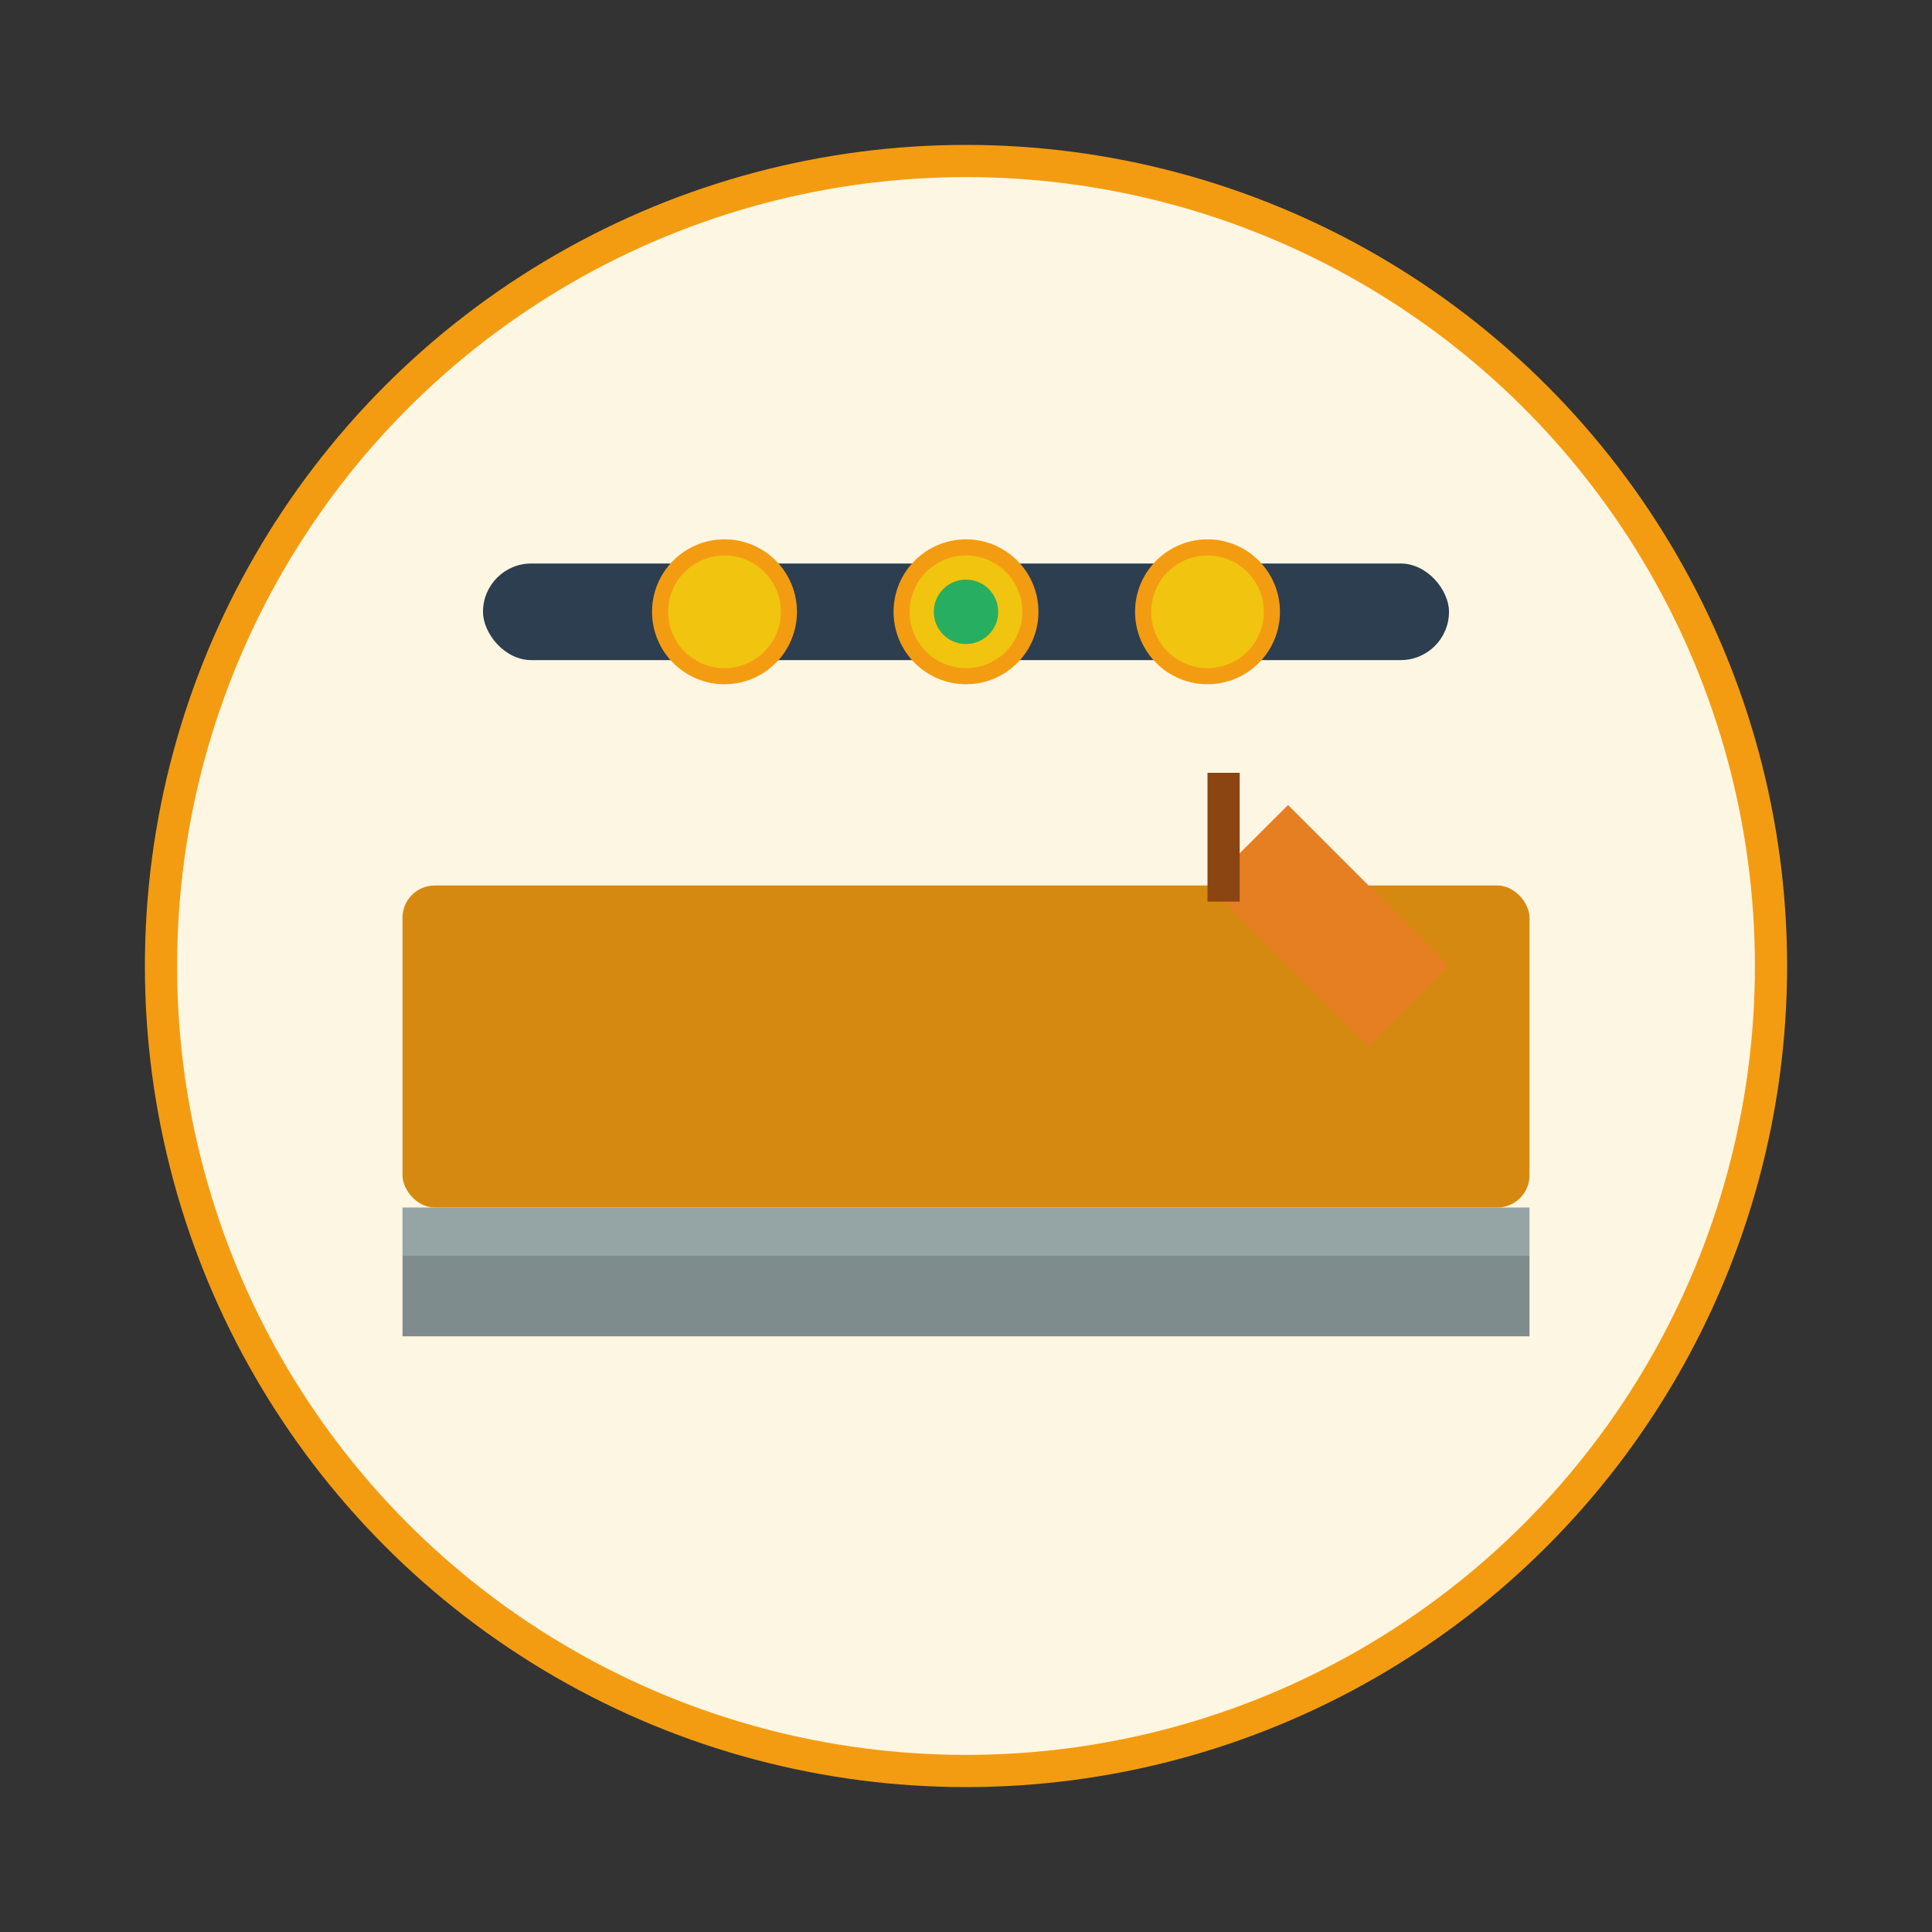
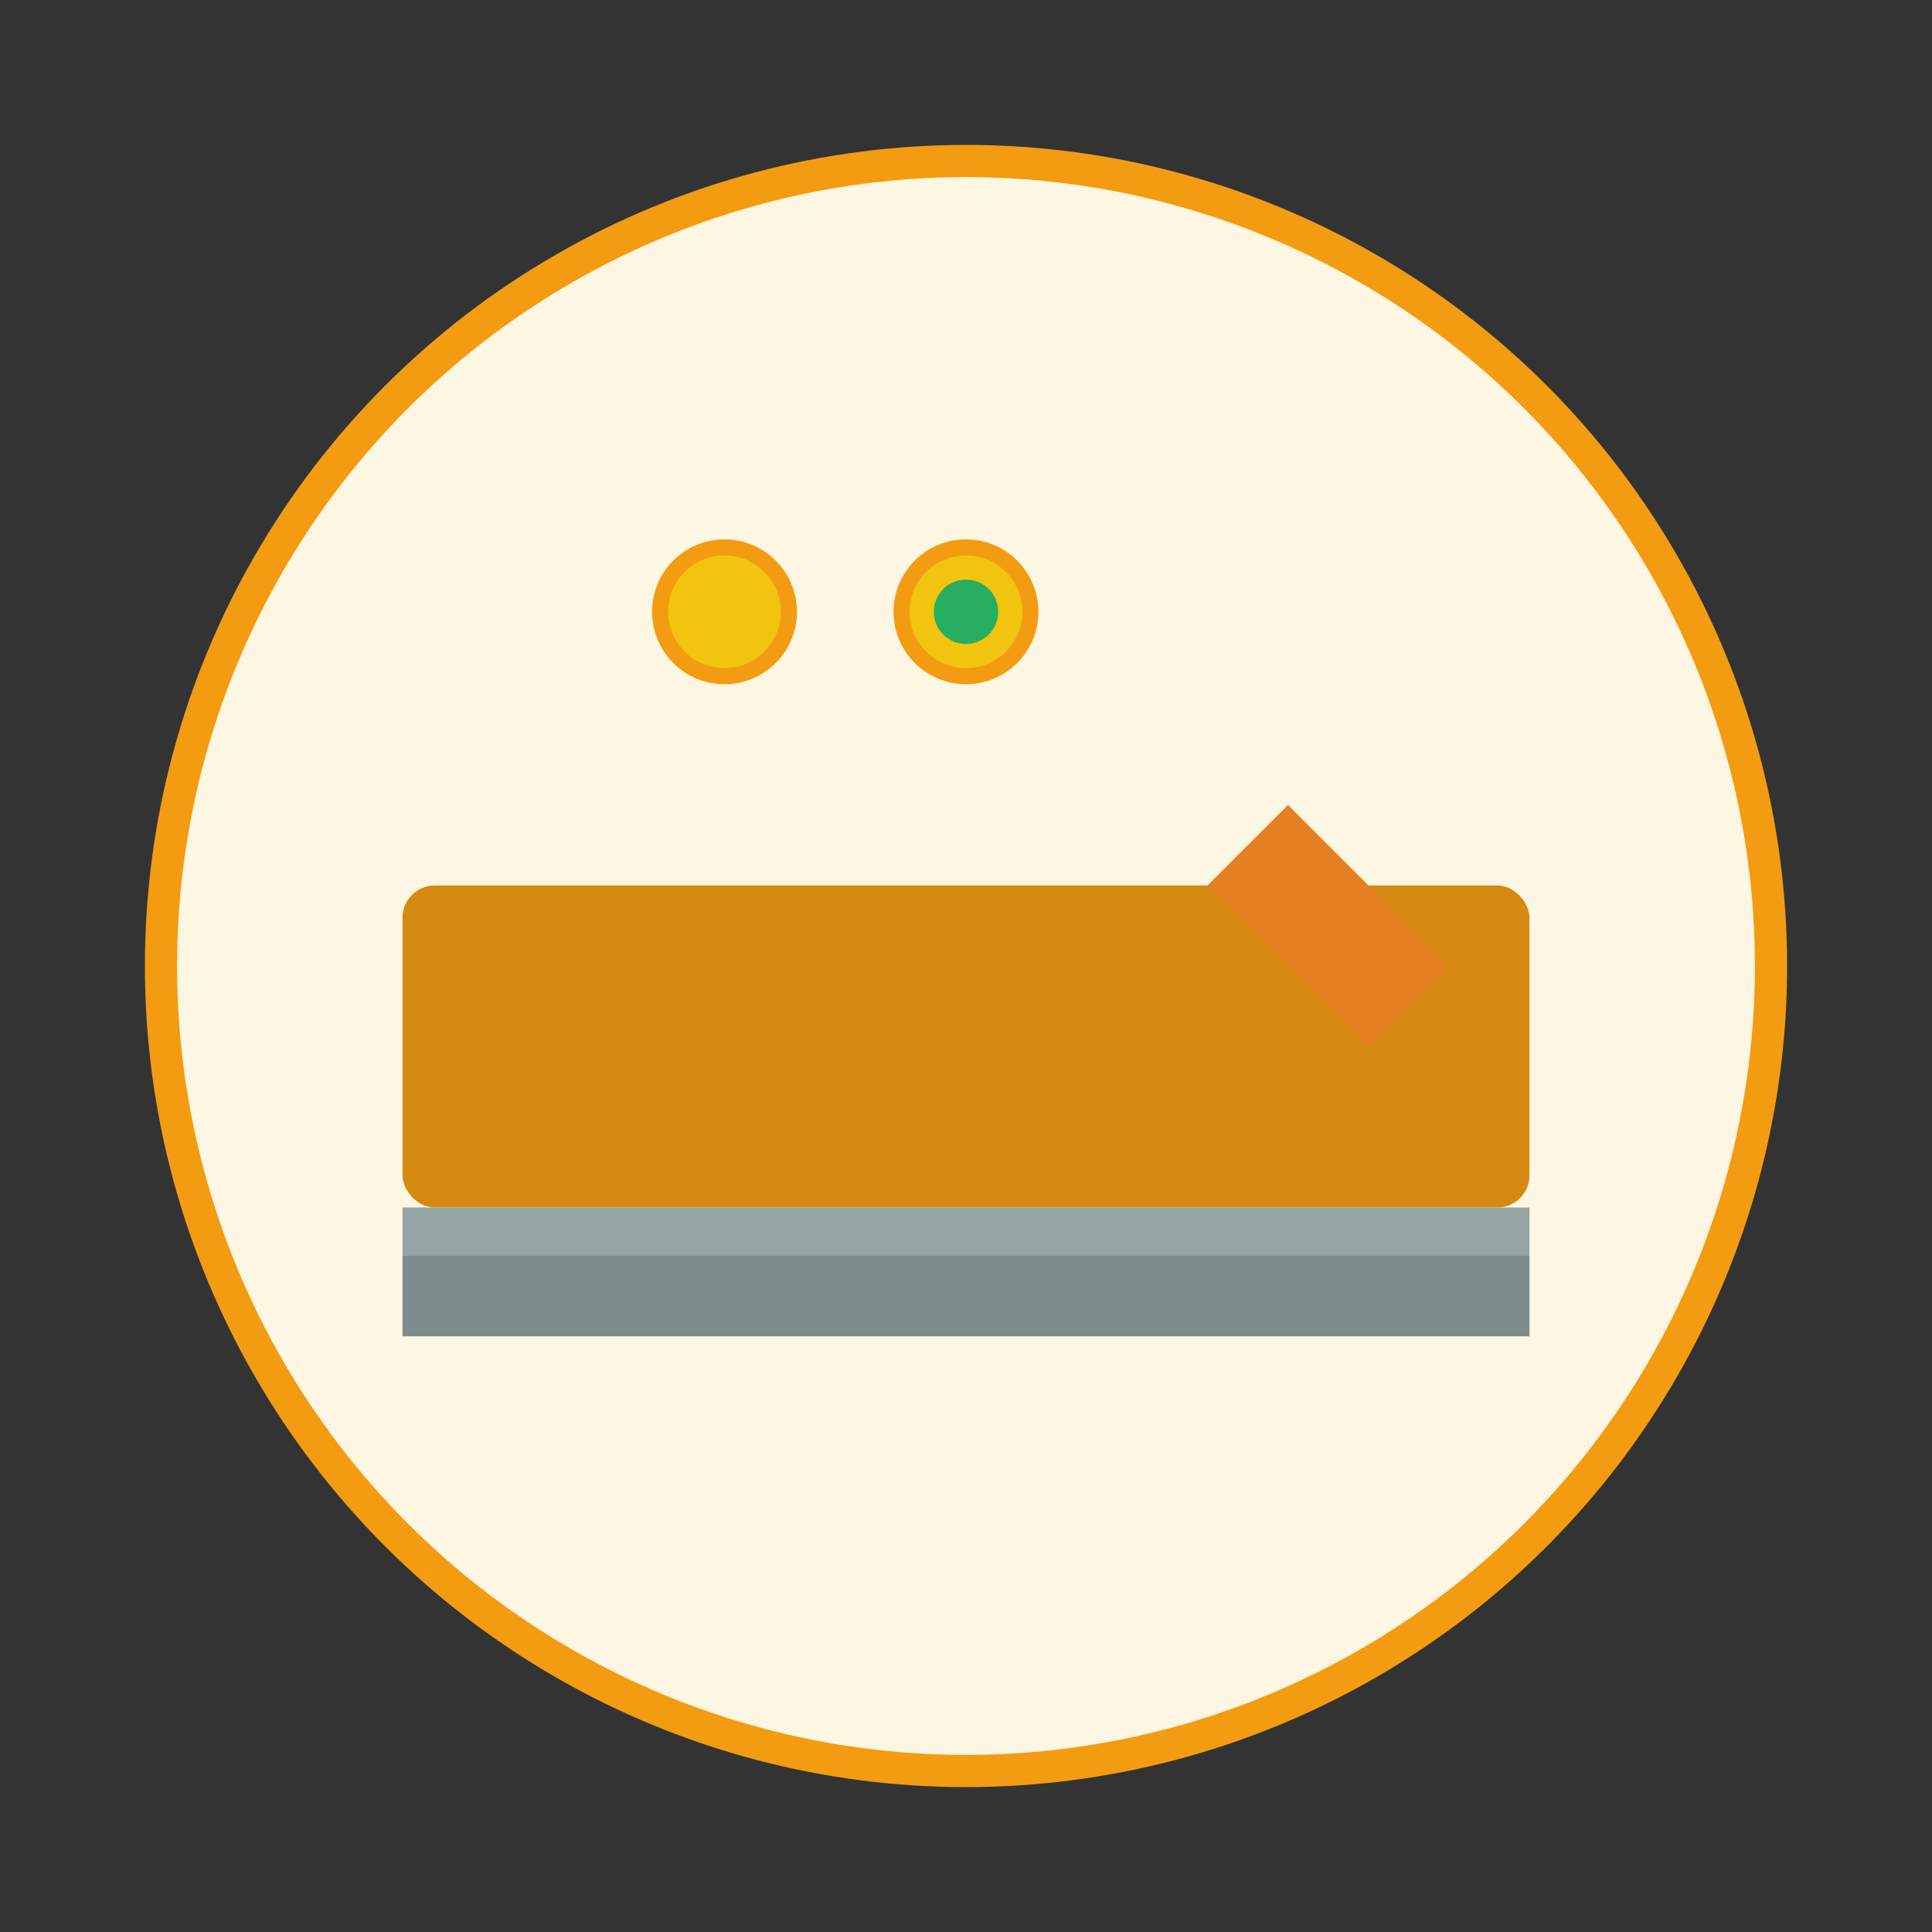
<svg xmlns="http://www.w3.org/2000/svg" width="120" height="120" viewBox="0 0 120 120" fill="none">
  <rect x="0" y="0" width="120" height="120" fill="#333333" stroke="none" />
  <circle cx="60" cy="60" r="50" fill="#fdf6e3" stroke="#f39c12" stroke-width="2" />
  <rect x="25" y="55" width="70" height="20" fill="#d68910" rx="2" />
-   <rect x="30" y="35" width="60" height="6" fill="#2c3e50" rx="3" />
  <circle cx="45" cy="38" r="4" fill="#f1c40f" stroke="#f39c12" stroke-width="1" />
  <circle cx="60" cy="38" r="4" fill="#f1c40f" stroke="#f39c12" stroke-width="1" />
-   <circle cx="75" cy="38" r="4" fill="#f1c40f" stroke="#f39c12" stroke-width="1" />
  <circle cx="60" cy="38" r="2" fill="#27ae60" />
  <rect x="25" y="75" width="70" height="3" fill="#95a5a6" />
  <rect x="25" y="78" width="70" height="5" fill="#7f8c8d" />
  <path d="M80 50 L90 60 L85 65 L75 55 Z" fill="#e67e22" />
-   <rect x="75" y="48" width="2" height="8" fill="#8b4513" />
</svg>